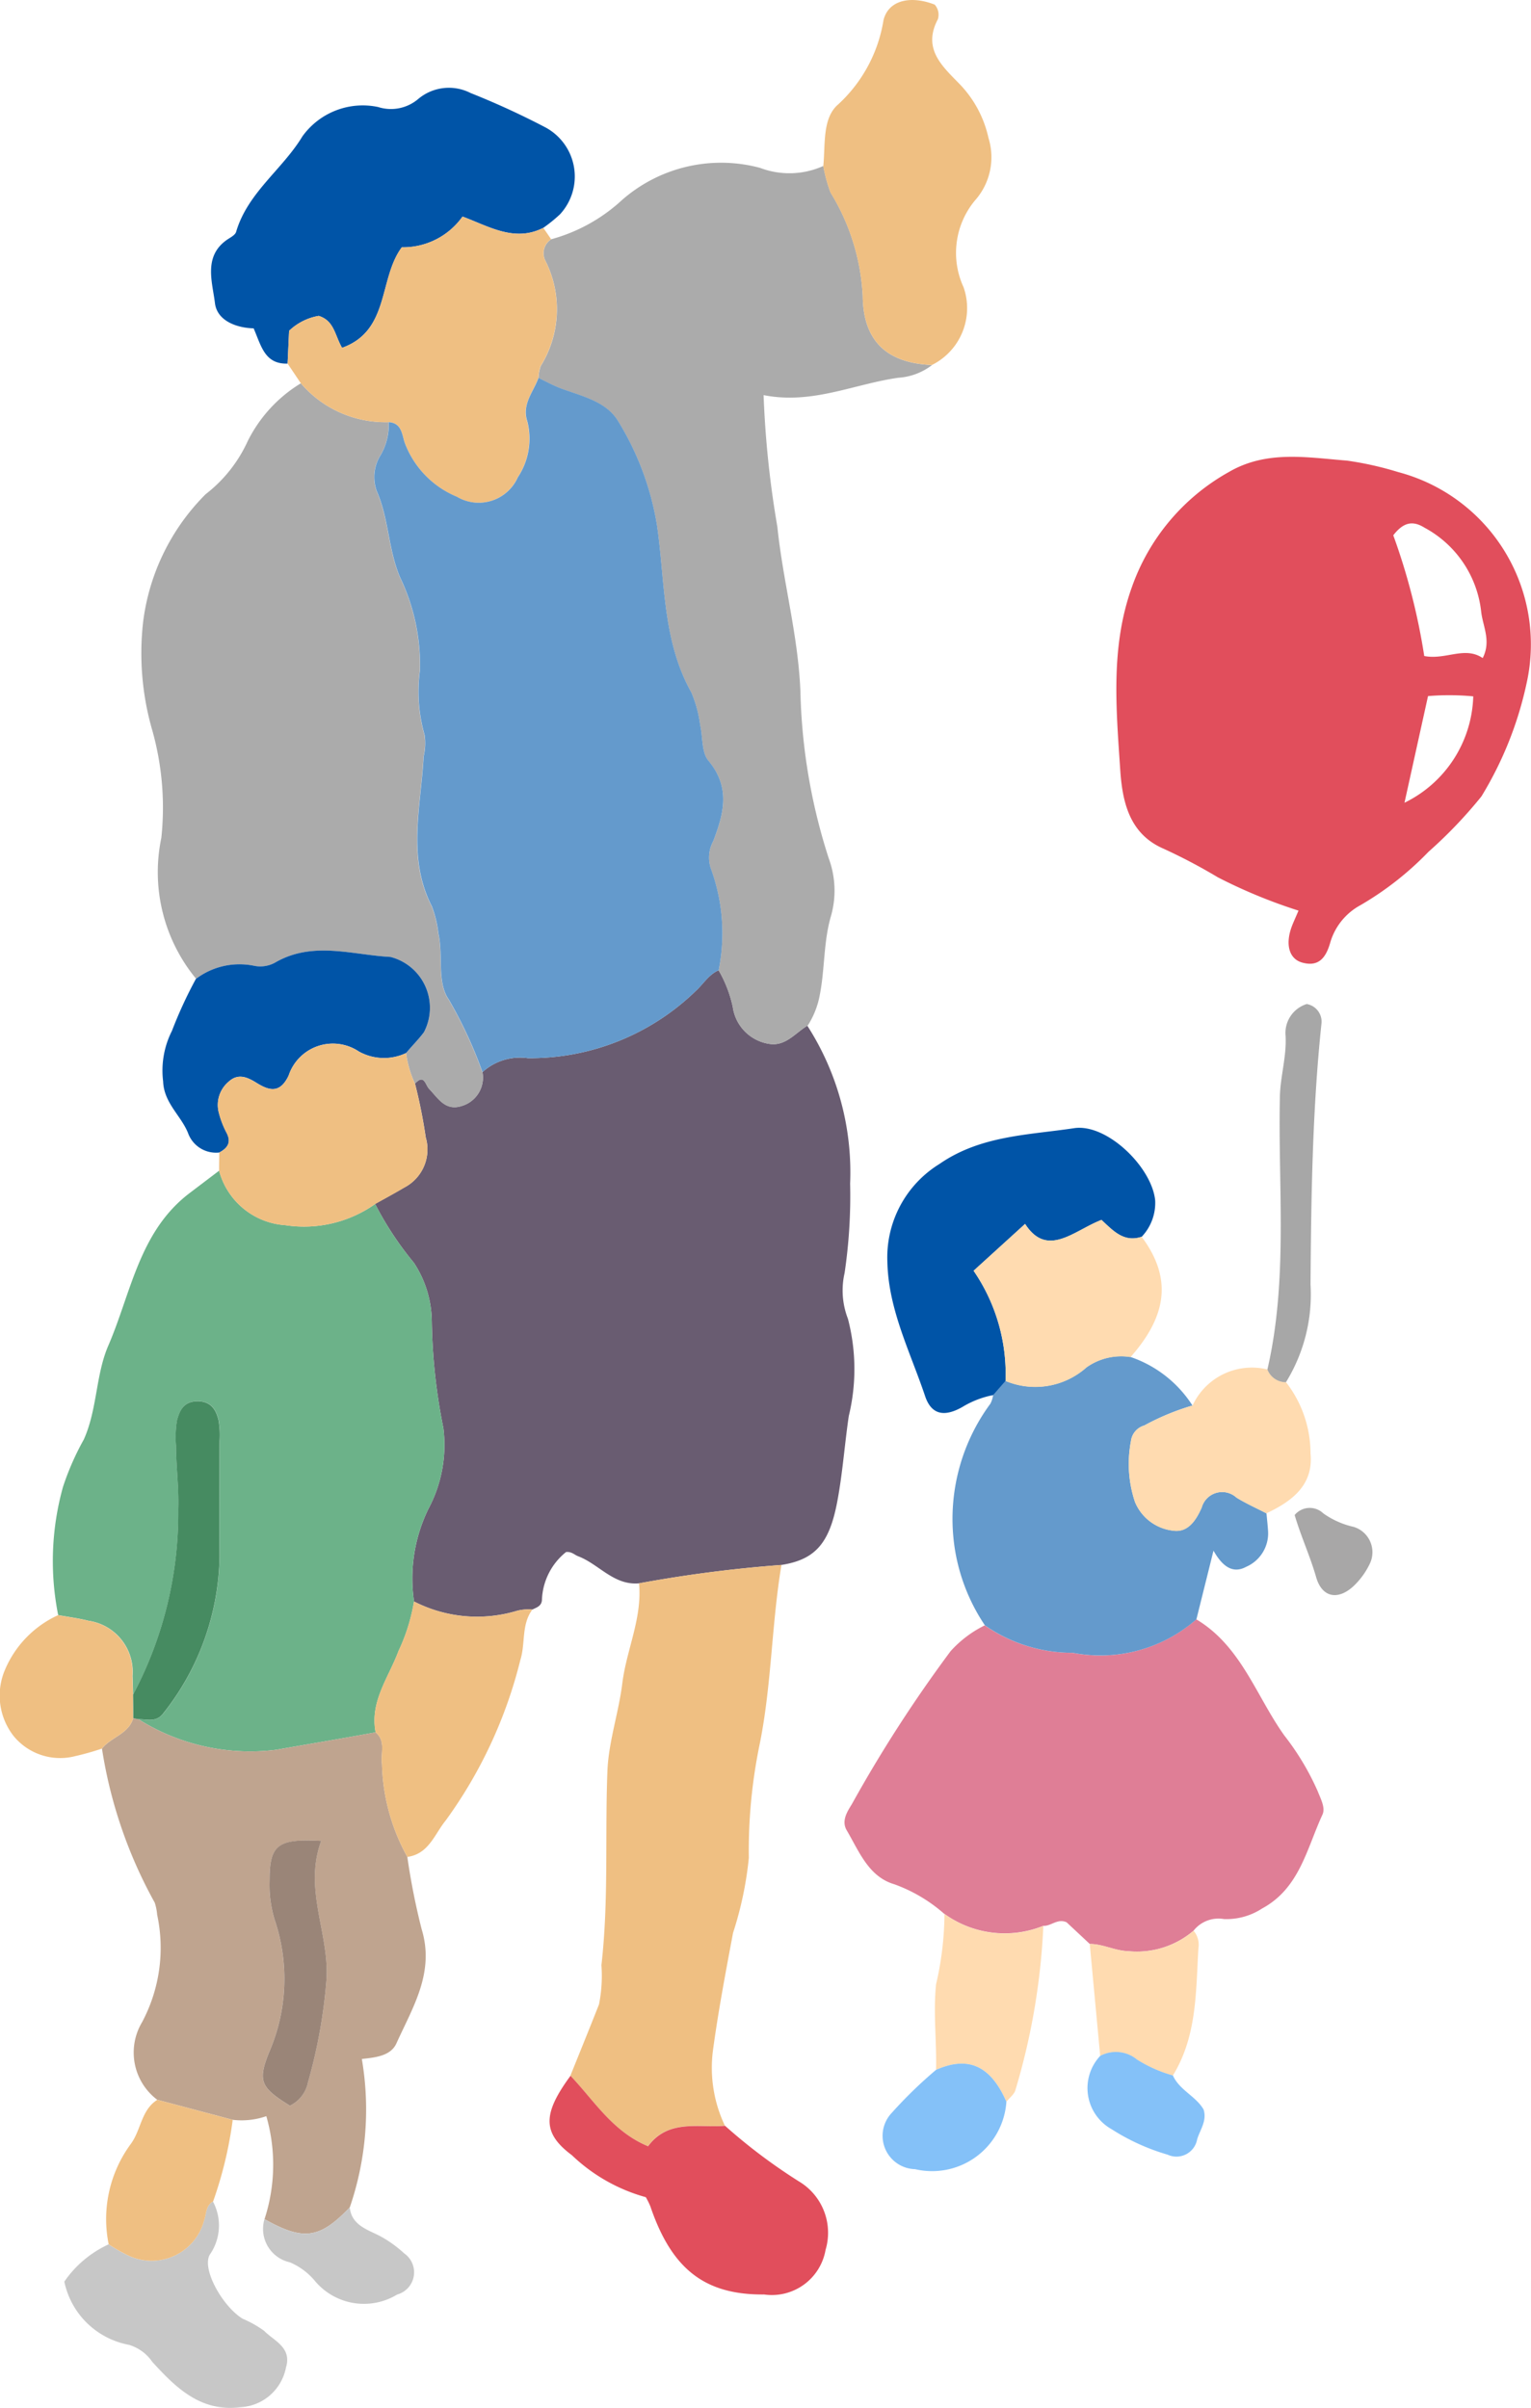
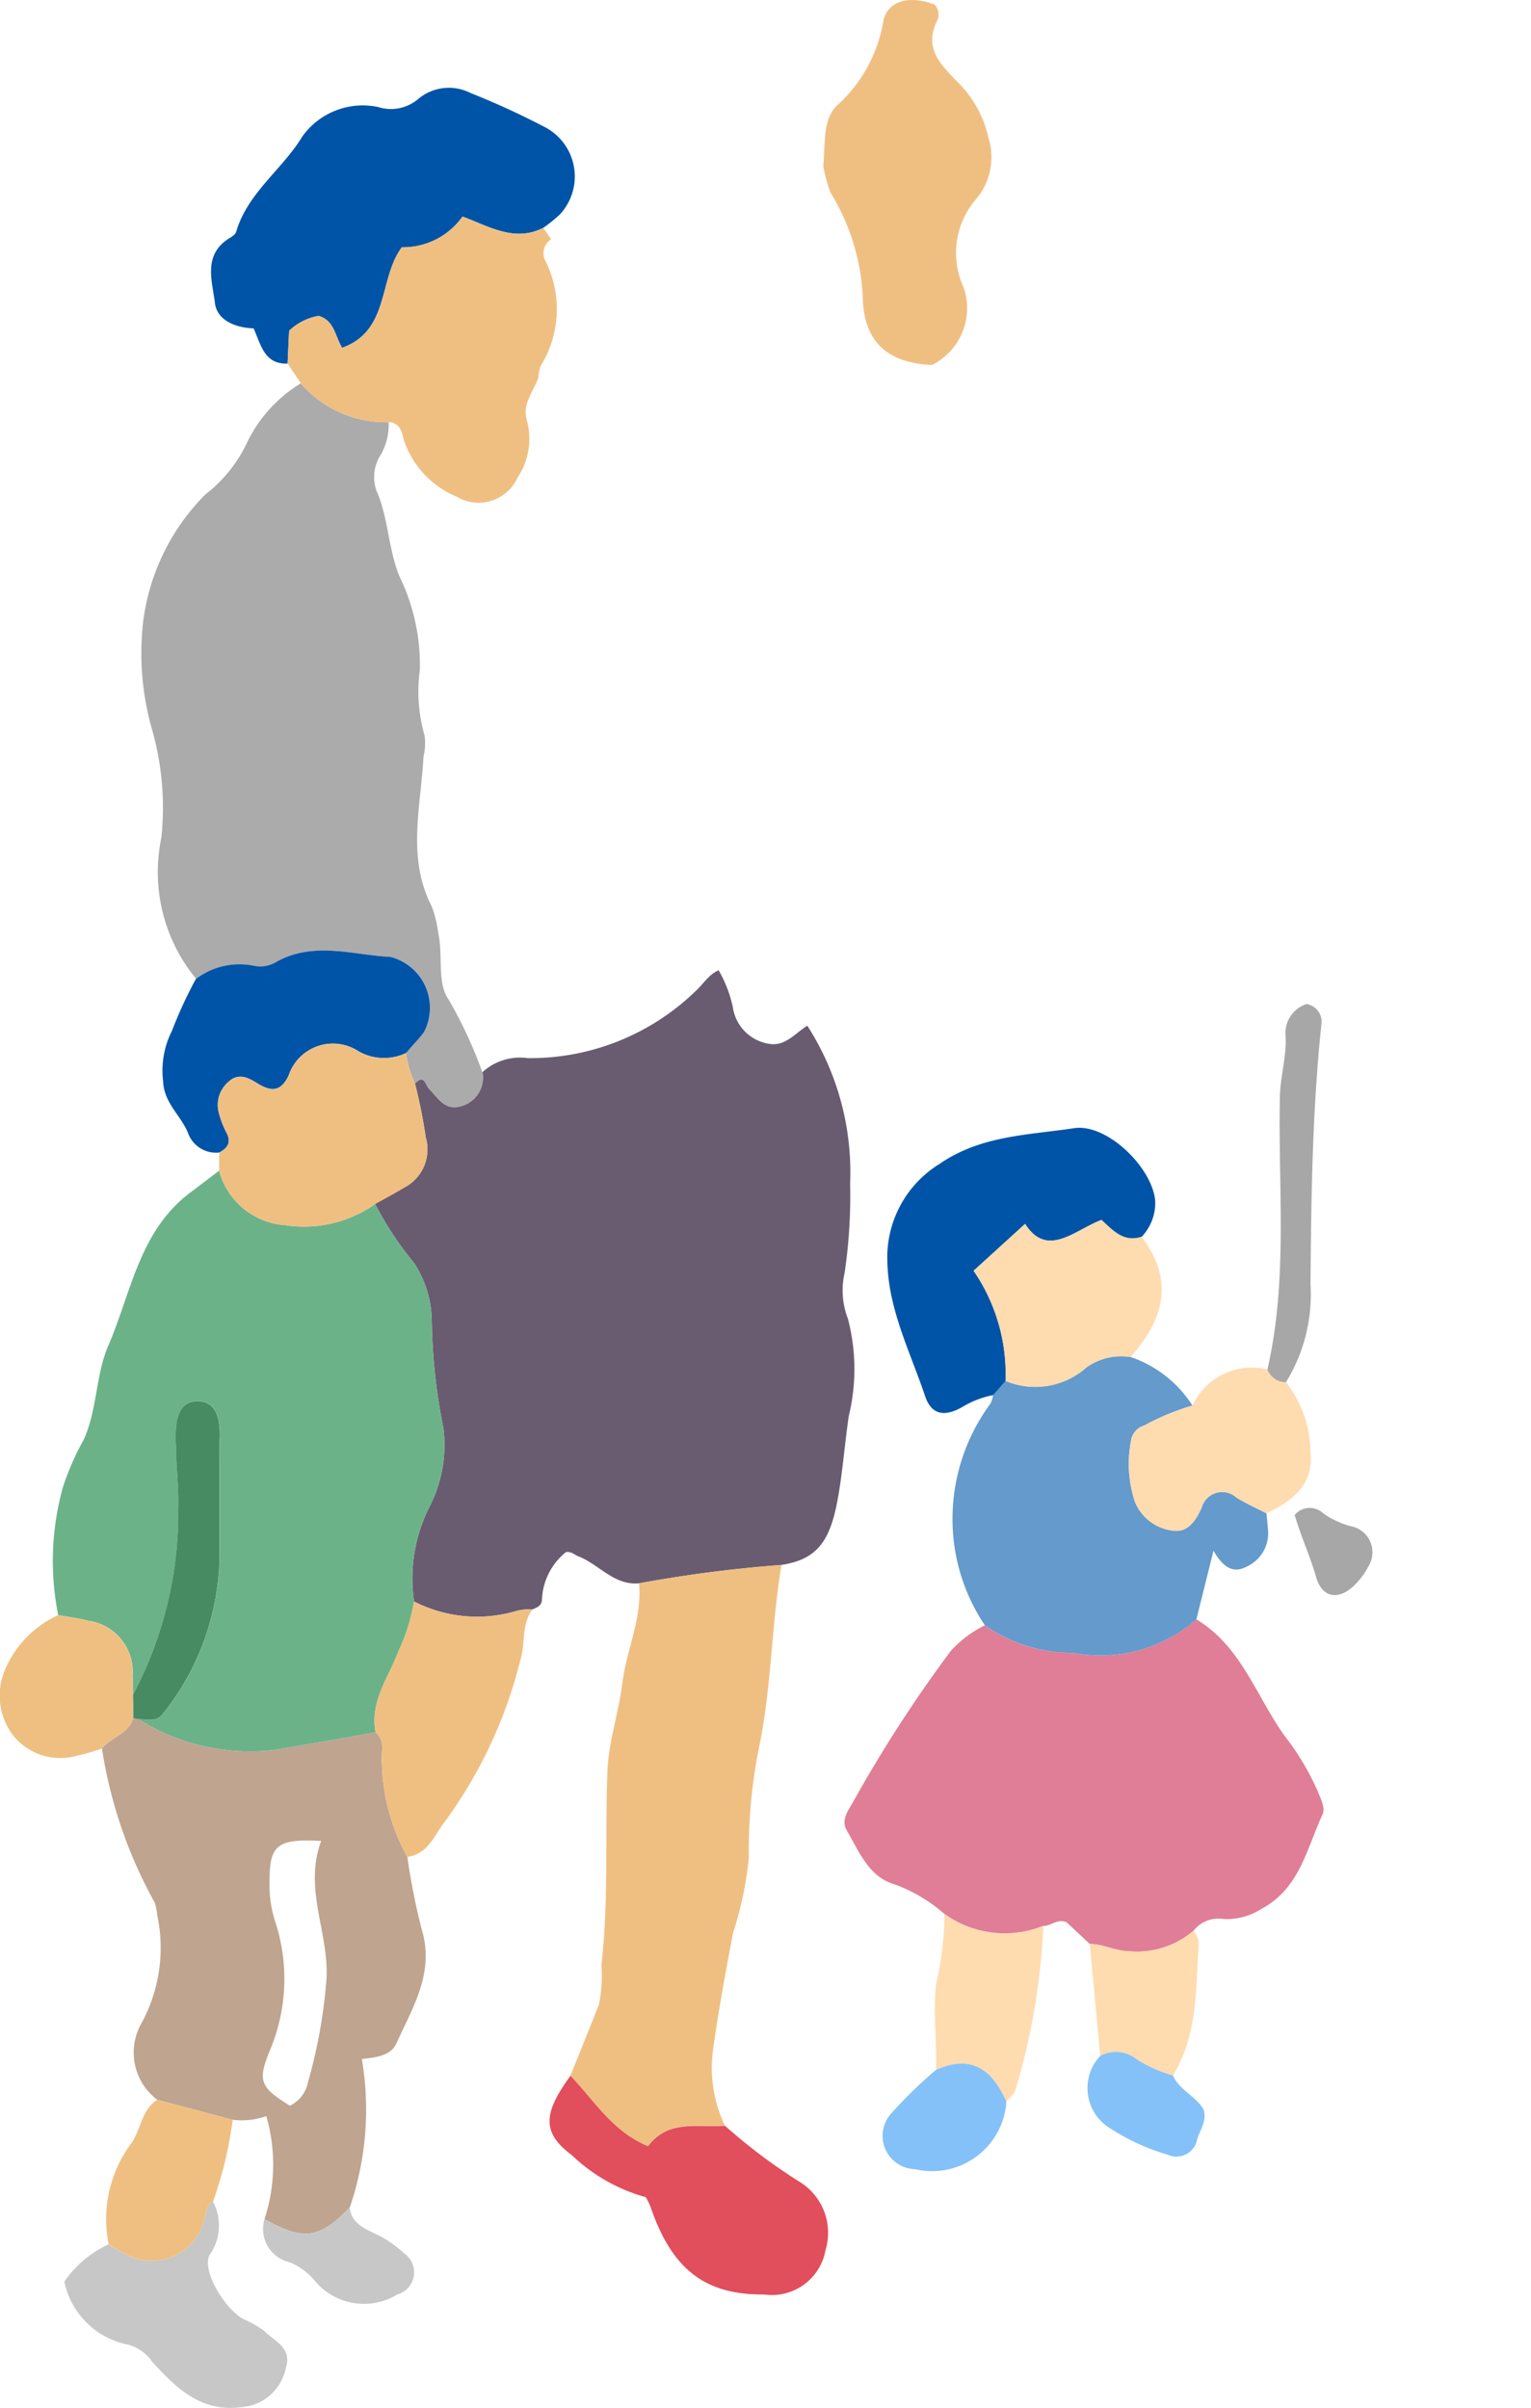
<svg xmlns="http://www.w3.org/2000/svg" width="63.603" height="100" viewBox="0 0 63.603 100">
  <defs>
    <clipPath id="clip-path">
      <rect id="長方形_1004" data-name="長方形 1004" width="63.603" height="100" fill="none" />
    </clipPath>
  </defs>
  <g id="親子イラスト" transform="translate(0 0)">
    <g id="グループ_340" data-name="グループ 340" transform="translate(0 0)" clip-path="url(#clip-path)">
      <path id="パス_639" data-name="パス 639" d="M32.379,39.6a11.258,11.258,0,0,1,1.777,6.555,21.822,21.822,0,0,1-.23,3.715,3.255,3.255,0,0,0,.139,1.9A8.269,8.269,0,0,1,34.1,55.81c-.174,1.181-.255,2.375-.478,3.552-.324,1.716-.9,2.41-2.322,2.632a55.339,55.339,0,0,0-5.919.764c-1.047.09-1.662-.8-2.527-1.127-.149-.056-.269-.2-.5-.173a2.671,2.671,0,0,0-1,1.958c0,.281-.21.34-.4.429a1.98,1.98,0,0,0-.615.046,5.742,5.742,0,0,1-4.3-.381,6.578,6.578,0,0,1,.6-3.85,5.624,5.624,0,0,0,.619-3.35,24.12,24.12,0,0,1-.481-4.443,4.5,4.5,0,0,0-.742-2.421A13.488,13.488,0,0,1,14.422,47c.407-.228.818-.449,1.219-.686a1.783,1.783,0,0,0,.885-2.081A22.246,22.246,0,0,0,16.08,42c.387-.415.422.05.592.226.372.384.666.932,1.364.7a1.228,1.228,0,0,0,.846-1.4,2.315,2.315,0,0,1,1.885-.581,9.878,9.878,0,0,0,6.978-2.793c.314-.286.535-.679.948-.857a5.244,5.244,0,0,1,.59,1.529,1.8,1.8,0,0,0,1.528,1.53c.665.1,1.069-.454,1.569-.757" transform="translate(1.161 3.002)" fill="#695c71" />
      <path id="パス_640" data-name="パス 640" d="M15.421,46.382a13.431,13.431,0,0,0,1.612,2.444,4.487,4.487,0,0,1,.741,2.421,24.237,24.237,0,0,0,.482,4.444,5.62,5.62,0,0,1-.619,3.348,6.569,6.569,0,0,0-.6,3.85,7.748,7.748,0,0,1-.644,2.059c-.406,1.1-1.2,2.093-.951,3.377-1.378.255-2.761.484-4.138.726a8.718,8.718,0,0,1-5.709-1.266c.368-.01.74.15,1.045-.268a10.722,10.722,0,0,0,2.32-6.492c-.013-1.595,0-3.189,0-4.783a3.71,3.71,0,0,0-.044-.9c-.11-.43-.319-.773-.878-.768-.576,0-.741.4-.846.807a4.183,4.183,0,0,0-.04,1.03c0,.88.124,1.743.093,2.64a16.061,16.061,0,0,1-1.877,7.709c-.008-.258-.013-.515-.024-.774a2.144,2.144,0,0,0-1.83-2.294c-.413-.106-.84-.159-1.26-.236a11.454,11.454,0,0,1,.2-5.324,11.19,11.19,0,0,1,.867-1.973c.563-1.261.489-2.683,1.018-3.9.95-2.2,1.284-4.751,3.386-6.338L8.939,45a3.058,3.058,0,0,0,2.754,2.262,5.123,5.123,0,0,0,3.728-.878" transform="translate(0.163 3.622)" fill="#6cb289" />
-       <path id="パス_641" data-name="パス 641" d="M31.873,42.1c-.5.3-.9.853-1.569.757a1.8,1.8,0,0,1-1.528-1.53,5.244,5.244,0,0,0-.59-1.529,7.759,7.759,0,0,0-.335-4.254,1.448,1.448,0,0,1,.11-1.109c.446-1.157.726-2.231-.2-3.34-.288-.348-.227-.982-.343-1.481a5.166,5.166,0,0,0-.366-1.355c-1.214-2.165-1.085-4.6-1.427-6.937a11.839,11.839,0,0,0-1.6-4.306c-.5-.848-1.512-1.056-2.391-1.382-.321-.12-.622-.291-.932-.438a1.811,1.811,0,0,1,.092-.492A4.47,4.47,0,0,0,21,10.346a.687.687,0,0,1,.233-.911A7.07,7.07,0,0,0,24.179,7.8,6.245,6.245,0,0,1,29.908,6.47a3.431,3.431,0,0,0,2.628-.079,6.376,6.376,0,0,0,.3,1.1,9.056,9.056,0,0,1,1.338,4.3c.021,1.855.98,2.788,2.881,2.867a2.569,2.569,0,0,1-1.4.529c-1.84.257-3.582,1.122-5.6.721a41.082,41.082,0,0,0,.572,5.466c.237,2.3.868,4.523.958,6.852a24.268,24.268,0,0,0,1.175,6.916,3.862,3.862,0,0,1,.1,2.383c-.319,1.075-.256,2.2-.469,3.288a3.548,3.548,0,0,1-.508,1.289" transform="translate(1.667 0.502)" fill="#ababab" />
      <path id="パス_642" data-name="パス 642" d="M19.607,43.347a1.226,1.226,0,0,1-.846,1.4c-.7.233-.992-.314-1.364-.7-.17-.175-.205-.64-.592-.225a4.281,4.281,0,0,1-.371-1.272c.24-.293.51-.555.741-.863a2.181,2.181,0,0,0-1.388-3.128c-1.61-.086-3.238-.676-4.807.242a1.273,1.273,0,0,1-.874.122,3,3,0,0,0-2.394.542,6.959,6.959,0,0,1-1.445-5.851A11.861,11.861,0,0,0,5.9,29.176a11.509,11.509,0,0,1-.392-4.508,9.085,9.085,0,0,1,2.6-5.329,5.834,5.834,0,0,0,1.746-2.2,5.87,5.87,0,0,1,2.209-2.406,4.621,4.621,0,0,0,3.647,1.613,2.5,2.5,0,0,1-.331,1.363,1.7,1.7,0,0,0-.169,1.5c.507,1.152.475,2.423.969,3.583a8.376,8.376,0,0,1,.827,3.862A6.57,6.57,0,0,0,17.2,29.35a2.383,2.383,0,0,1-.042.891c-.108,2.084-.7,4.2.345,6.225a4.7,4.7,0,0,1,.27,1.117c.21.923-.068,2.037.431,2.748a18.183,18.183,0,0,1,1.4,3.016" transform="translate(0.435 1.186)" fill="#ababab" />
      <path id="パス_643" data-name="パス 643" d="M5.441,66.09a8.724,8.724,0,0,0,5.709,1.267c1.378-.242,2.761-.472,4.138-.727.442.368.2.876.266,1.32a8.354,8.354,0,0,0,1.053,3.854,28.605,28.605,0,0,0,.594,3c.553,1.807-.373,3.249-1.048,4.746-.241.533-.9.586-1.436.647a12.506,12.506,0,0,1-.5,6.161c-1.251,1.307-1.92,1.4-3.543.491a7.28,7.28,0,0,0,.075-4.277,3.13,3.13,0,0,1-1.4.151l-3.133-.833a2.457,2.457,0,0,1-.63-3.219,6.56,6.56,0,0,0,.628-4.465,2.16,2.16,0,0,0-.1-.5,19.206,19.206,0,0,1-2.193-6.4c.378-.48,1.1-.6,1.3-1.262l.22.045m7.586,5.052c-1.823-.1-2.142.176-2.144,1.636a4.973,4.973,0,0,0,.213,1.647,7.642,7.642,0,0,1-.218,5.462c-.493,1.218-.385,1.491.851,2.251a1.37,1.37,0,0,0,.75-.971,21.651,21.651,0,0,0,.768-4.273c.119-1.922-.962-3.74-.22-5.75" transform="translate(0.315 5.317)" fill="#bfa48f" />
      <path id="パス_644" data-name="パス 644" d="M24.779,60.918a55.617,55.617,0,0,1,5.919-.764c-.407,2.437-.406,4.912-.887,7.36a21.8,21.8,0,0,0-.468,4.806,14.775,14.775,0,0,1-.656,3.116c-.306,1.633-.616,3.258-.838,4.907a5.6,5.6,0,0,0,.5,3.1c-1.119.092-2.349-.287-3.2.849-1.475-.612-2.236-1.893-3.221-2.924.4-.988.8-1.973,1.191-2.964a6.027,6.027,0,0,0,.1-1.626c.307-2.685.145-5.377.249-8.063.048-1.219.467-2.42.618-3.641.173-1.4.835-2.712.695-4.16" transform="translate(1.766 4.842)" fill="#efbf82" />
      <path id="パス_645" data-name="パス 645" d="M11.294,14.831c-.95.026-1.091-.728-1.41-1.465-.685-.016-1.518-.3-1.608-1.051-.107-.892-.516-2.007.6-2.692.108-.067.247-.156.279-.26.478-1.632,1.921-2.59,2.757-3.973a3.087,3.087,0,0,1,3.144-1.216,1.749,1.749,0,0,0,1.669-.337A1.977,1.977,0,0,1,18.9,3.594a32.909,32.909,0,0,1,3.123,1.435,2.315,2.315,0,0,1,.589,3.6,6.154,6.154,0,0,1-.693.561c-1.2.615-2.283-.072-3.357-.467A3.029,3.029,0,0,1,16.042,10c-.974,1.3-.493,3.464-2.484,4.175-.306-.524-.322-1.124-.97-1.327a2.354,2.354,0,0,0-1.231.62c-.019.425-.041.894-.063,1.363" transform="translate(0.653 0.271)" fill="#0054a7" />
      <path id="パス_646" data-name="パス 646" d="M11.057,14.432c.022-.469.043-.938.063-1.363a2.354,2.354,0,0,1,1.231-.62c.648.2.665.8.97,1.327C15.312,13.065,14.831,10.9,15.8,9.6a3.029,3.029,0,0,0,2.524-1.274c1.074.394,2.153,1.082,3.357.467q.164.237.325.473a.688.688,0,0,0-.232.911,4.47,4.47,0,0,1-.209,4.36,1.906,1.906,0,0,0-.092.492c-.212.589-.7,1.1-.461,1.812a2.9,2.9,0,0,1-.4,2.323,1.777,1.777,0,0,1-2.532.794A3.892,3.892,0,0,1,15.918,17.7c-.107-.327-.125-.814-.662-.838a4.623,4.623,0,0,1-3.648-1.613l-.551-.82" transform="translate(0.89 0.67)" fill="#efbf82" />
      <path id="パス_647" data-name="パス 647" d="M36.173,15.158c-1.9-.079-2.86-1.011-2.881-2.867A9.068,9.068,0,0,0,31.954,8a6.376,6.376,0,0,1-.3-1.1c.092-.893-.05-1.995.621-2.566A6.054,6.054,0,0,0,34.155.84c.206-.845,1.14-1.034,2.128-.648A.631.631,0,0,1,36.414.8c-.653,1.235.192,1.957.912,2.7a4.652,4.652,0,0,1,1.191,2.23,2.7,2.7,0,0,1-.565,2.6,3.407,3.407,0,0,0-.47,3.6,2.638,2.638,0,0,1-1.308,3.226" transform="translate(2.548 0)" fill="#efbf82" />
      <path id="パス_648" data-name="パス 648" d="M7.643,37.709a3,3,0,0,1,2.394-.542,1.273,1.273,0,0,0,.874-.122c1.569-.918,3.2-.328,4.807-.242a2.181,2.181,0,0,1,1.388,3.128c-.231.308-.5.571-.741.863a2.145,2.145,0,0,1-1.963-.066,1.938,1.938,0,0,0-2.915,1c-.35.734-.782.647-1.33.306-.379-.237-.771-.418-1.17-.044a1.257,1.257,0,0,0-.4,1.283,3.81,3.81,0,0,0,.32.83c.212.4.044.636-.3.822a1.234,1.234,0,0,1-1.3-.81c-.295-.729-1-1.245-1.034-2.142a3.652,3.652,0,0,1,.366-2.1,18.176,18.176,0,0,1,1-2.167" transform="translate(0.504 2.941)" fill="#0054a7" />
      <path id="パス_649" data-name="パス 649" d="M8.436,44.639c.343-.185.51-.418.3-.821a3.765,3.765,0,0,1-.32-.831,1.258,1.258,0,0,1,.4-1.283c.4-.373.791-.192,1.17.044.547.341.979.429,1.33-.306a1.937,1.937,0,0,1,2.914-1,2.15,2.15,0,0,0,1.964.067,4.245,4.245,0,0,0,.372,1.271,22.614,22.614,0,0,1,.445,2.23,1.783,1.783,0,0,1-.885,2.081c-.4.238-.811.458-1.219.686a5.122,5.122,0,0,1-3.728.878A3.059,3.059,0,0,1,8.427,45.39c0-.251.005-.5.009-.751" transform="translate(0.674 3.231)" fill="#efbf82" />
      <path id="パス_650" data-name="パス 650" d="M22,79.791c.984,1.031,1.745,2.312,3.22,2.924.85-1.137,2.081-.757,3.2-.849a23.174,23.174,0,0,0,3.159,2.366,2.484,2.484,0,0,1,1.017,2.787,2.265,2.265,0,0,1-2.554,1.853c-2.461.021-3.841-1.051-4.728-3.67a3.29,3.29,0,0,0-.186-.371,7.217,7.217,0,0,1-3.071-1.744c-1.243-.927-1.21-1.729-.056-3.3" transform="translate(1.701 6.423)" fill="#e14e5c" />
      <path id="パス_651" data-name="パス 651" d="M15.764,72.167a8.342,8.342,0,0,1-1.055-3.854c-.068-.444.177-.951-.266-1.319-.247-1.284.545-2.279.951-3.377a7.721,7.721,0,0,0,.644-2.059,5.745,5.745,0,0,0,4.306.382,1.944,1.944,0,0,1,.615-.048c-.466.623-.283,1.4-.5,2.093a19.15,19.15,0,0,1-3.1,6.666c-.472.579-.7,1.388-1.593,1.516" transform="translate(1.159 4.955)" fill="#efbf82" />
      <path id="パス_652" data-name="パス 652" d="M8.648,84.622A2.114,2.114,0,0,1,8.536,86.8c-.393.565.488,2.159,1.343,2.689a4.567,4.567,0,0,1,.891.5c.417.427,1.164.688.911,1.531a2.04,2.04,0,0,1-1.888,1.646c-1.667.21-2.7-.829-3.666-1.885a1.789,1.789,0,0,0-.969-.707,3.371,3.371,0,0,1-2.685-2.625A4.52,4.52,0,0,1,4.314,86.4a6.633,6.633,0,0,0,.767.441,2.255,2.255,0,0,0,3.2-1.44c.1-.264.059-.606.365-.777" transform="translate(0.199 6.812)" fill="#c7c7c7" />
      <path id="パス_653" data-name="パス 653" d="M5.535,66.364c-.2.662-.927.783-1.305,1.263a11.438,11.438,0,0,1-1.105.311,2.5,2.5,0,0,1-2.553-.827,2.725,2.725,0,0,1-.4-2.674,4.36,4.36,0,0,1,2.241-2.354c.42.077.847.13,1.261.236A2.146,2.146,0,0,1,5.5,64.612c.011.257.016.515.024.773q0,.489.008.979" transform="translate(0 4.998)" fill="#efbf82" />
      <path id="パス_654" data-name="パス 654" d="M8.518,84.937c-.306.171-.266.513-.365.777a2.255,2.255,0,0,1-3.2,1.44,6.633,6.633,0,0,1-.767-.441,5.261,5.261,0,0,1,.92-4.17c.43-.581.427-1.408,1.1-1.831l3.133.833a16.582,16.582,0,0,1-.816,3.392" transform="translate(0.329 6.498)" fill="#efbf82" />
      <path id="パス_655" data-name="パス 655" d="M10.172,85.338c1.623.91,2.292.817,3.543-.491.071.743.755.93,1.242,1.183a4.986,4.986,0,0,1,1.021.729.957.957,0,0,1-.294,1.708,2.655,2.655,0,0,1-3.438-.591,2.742,2.742,0,0,0-1.018-.747,1.42,1.42,0,0,1-1.056-1.793" transform="translate(0.815 6.83)" fill="#c7c7c7" />
-       <path id="パス_656" data-name="パス 656" d="M14.988,16.365c.537.026.555.511.662.84a3.9,3.9,0,0,0,2.169,2.255,1.777,1.777,0,0,0,2.532-.8,2.9,2.9,0,0,0,.4-2.322c-.241-.717.25-1.224.461-1.812.311.147.613.318.934.437.88.327,1.893.535,2.39,1.382a11.866,11.866,0,0,1,1.6,4.307c.341,2.333.213,4.77,1.426,6.936a5.134,5.134,0,0,1,.367,1.356c.115.5.053,1.133.343,1.48.924,1.11.644,2.184.2,3.341a1.437,1.437,0,0,0-.11,1.108,7.773,7.773,0,0,1,.335,4.255c-.413.178-.633.571-.948.857a9.879,9.879,0,0,1-6.979,2.793,2.309,2.309,0,0,0-1.884.581,18.1,18.1,0,0,0-1.4-3.016c-.5-.711-.222-1.825-.431-2.748a4.7,4.7,0,0,0-.269-1.117c-1.042-2.028-.454-4.141-.345-6.225a2.4,2.4,0,0,0,.042-.891,6.55,6.55,0,0,1-.194-2.692,8.389,8.389,0,0,0-.827-3.862c-.494-1.16-.462-2.431-.969-3.583a1.706,1.706,0,0,1,.167-1.5,2.514,2.514,0,0,0,.332-1.363" transform="translate(1.158 1.169)" fill="#649acc" />
      <path id="パス_657" data-name="パス 657" d="M5.124,67.026q0-.489-.008-.979a16.066,16.066,0,0,0,1.877-7.708c.03-.9-.09-1.76-.093-2.64a4.235,4.235,0,0,1,.039-1.03c.106-.411.27-.8.847-.808.559,0,.767.339.877.769a3.651,3.651,0,0,1,.045.9c0,1.594-.013,3.189,0,4.783A10.712,10.712,0,0,1,6.388,66.8c-.3.419-.677.259-1.045.268-.073-.014-.146-.029-.219-.045" transform="translate(0.412 4.336)" fill="#468b61" />
-       <path id="パス_658" data-name="パス 658" d="M12.529,70.764c-.741,2.011.339,3.828.22,5.75a21.651,21.651,0,0,1-.768,4.273,1.37,1.37,0,0,1-.75.971c-1.236-.76-1.344-1.033-.851-2.251a7.642,7.642,0,0,0,.218-5.462,4.973,4.973,0,0,1-.213-1.647c0-1.46.321-1.74,2.144-1.636" transform="translate(0.814 5.695)" fill="#9a8578" />
-       <path id="パス_659" data-name="パス 659" d="M50.49,36.407a21.729,21.729,0,0,1-3.348-1.381,23.4,23.4,0,0,0-2.262-1.192c-1.447-.625-1.715-2-1.8-3.319-.167-2.522-.4-5.068.485-7.537a8.83,8.83,0,0,1,4.036-4.79c1.57-.913,3.252-.6,4.9-.471a13.707,13.707,0,0,1,2.131.477,7.4,7.4,0,0,1,5.34,8.738,15.068,15.068,0,0,1-1.885,4.734,19.058,19.058,0,0,1-2.2,2.3,12.977,12.977,0,0,1-2.836,2.222,2.585,2.585,0,0,0-1.238,1.529c-.171.609-.459,1.05-1.177.846-.545-.155-.7-.765-.425-1.5.059-.158.132-.312.281-.661m3.936-15.579a26.542,26.542,0,0,1,1.285,5.01c.891.173,1.682-.422,2.428.085.368-.719-.005-1.333-.066-1.954a4.517,4.517,0,0,0-2.351-3.461c-.491-.307-.88-.226-1.3.319m.468,11.105a5.079,5.079,0,0,0,2.857-4.419,10.7,10.7,0,0,0-1.879-.011c-.323,1.463-.633,2.867-.978,4.43" transform="translate(3.455 1.413)" fill="#e14e5c" />
      <path id="パス_660" data-name="パス 660" d="M36.619,74.48a6.445,6.445,0,0,0-2.081-1.234c-1.07-.314-1.463-1.367-1.978-2.243-.234-.4.042-.8.217-1.087a56.626,56.626,0,0,1,4.1-6.35,4.675,4.675,0,0,1,1.42-1.072,6.363,6.363,0,0,0,3.647,1.14,6.04,6.04,0,0,0,5.14-1.391c1.871,1.118,2.486,3.191,3.665,4.835a10.8,10.8,0,0,1,1.377,2.3c.131.332.33.694.2.976-.654,1.412-.952,3.061-2.51,3.9a2.706,2.706,0,0,1-1.581.438,1.318,1.318,0,0,0-1.263.48,3.619,3.619,0,0,1-2.7.854c-.571-.014-1.059-.3-1.613-.3l-.963-.9c-.381-.171-.645.167-.969.147a4.277,4.277,0,0,1-4.11-.5" transform="translate(2.614 5.011)" fill="#df7e96" />
      <path id="パス_661" data-name="パス 661" d="M46.753,63.054a6.044,6.044,0,0,1-5.14,1.391,6.35,6.35,0,0,1-3.647-1.14,7.9,7.9,0,0,1-1.246-3.157A8.061,8.061,0,0,1,38.194,54.1a1.162,1.162,0,0,0,.115-.363l.513-.586a3.2,3.2,0,0,0,3.366-.563,2.485,2.485,0,0,1,1.828-.429,4.945,4.945,0,0,1,2.573,2.016,10.1,10.1,0,0,0-2,.828.772.772,0,0,0-.556.654,4.994,4.994,0,0,0,.167,2.521,1.942,1.942,0,0,0,1.565,1.19c.616.1.959-.393,1.208-.956A.881.881,0,0,1,48.417,58c.4.246.83.438,1.247.654.023.257.053.514.068.773a1.516,1.516,0,0,1-.912,1.447c-.589.32-1.018-.071-1.357-.671-.259,1.043-.485,1.947-.71,2.851" transform="translate(2.95 4.199)" fill="#649acc" />
      <path id="パス_662" data-name="パス 662" d="M39.026,53.865l-.512.586a3.872,3.872,0,0,0-1.291.5c-.749.422-1.281.312-1.539-.459-.612-1.825-1.521-3.583-1.566-5.559a4.558,4.558,0,0,1,2.162-4.08c1.714-1.187,3.691-1.2,5.593-1.487,1.355-.206,3.232,1.61,3.37,3a2.043,2.043,0,0,1-.562,1.512c-.751.253-1.2-.269-1.669-.7-1.137.435-2.249,1.6-3.173.166L37.7,49.289a7.578,7.578,0,0,1,1.327,4.576" transform="translate(2.747 3.49)" fill="#0054a7" />
      <path id="パス_663" data-name="パス 663" d="M38.759,53.58A7.578,7.578,0,0,0,37.432,49l2.139-1.945c.925,1.436,2.037.269,3.173-.166.473.429.918.951,1.669.7,1.245,1.676,1.1,3.231-.461,5a2.486,2.486,0,0,0-1.828.428,3.2,3.2,0,0,1-3.366.563" transform="translate(3.014 3.775)" fill="#ffdbb0" />
      <path id="パス_664" data-name="パス 664" d="M49.12,58.62c-.417-.216-.849-.406-1.247-.654a.882.882,0,0,0-1.445.415c-.249.563-.591,1.06-1.207.957a1.945,1.945,0,0,1-1.566-1.191,5.005,5.005,0,0,1-.167-2.521.769.769,0,0,1,.558-.653,9.986,9.986,0,0,1,2-.829,2.716,2.716,0,0,1,3.113-1.5.827.827,0,0,0,.771.528,4.832,4.832,0,0,1,1.019,2.965c.126,1.307-.77,1.982-1.829,2.479" transform="translate(3.495 4.233)" fill="#ffdbb0" />
      <path id="パス_665" data-name="パス 665" d="M36.34,73.568a4.277,4.277,0,0,0,4.11.5,28.029,28.029,0,0,1-1.156,6.8c-.043.187-.25.336-.38.5-.656-1.5-1.584-1.918-2.921-1.324.03-1.182-.122-2.354,0-3.552a13.213,13.213,0,0,0,.35-2.923" transform="translate(2.894 5.922)" fill="#ffdbb0" />
      <path id="パス_666" data-name="パス 666" d="M49.5,54.3a.825.825,0,0,1-.771-.528c.865-3.744.438-7.548.519-11.329.018-.848.282-1.662.237-2.527a1.257,1.257,0,0,1,.877-1.323.742.742,0,0,1,.612.824c-.378,3.6-.427,7.208-.453,10.823A6.947,6.947,0,0,1,49.5,54.3" transform="translate(3.923 3.107)" fill="#a7a7a7" />
      <path id="パス_667" data-name="パス 667" d="M41.9,74.767c.554-.008,1.043.283,1.613.3a3.618,3.618,0,0,0,2.7-.854.9.9,0,0,1,.2.727c-.107,1.812-.057,3.656-1.062,5.288a5.59,5.59,0,0,1-1.491-.66,1.375,1.375,0,0,0-1.527-.153q-.217-2.323-.433-4.644" transform="translate(3.373 5.974)" fill="#ffdbb0" />
      <path id="パス_668" data-name="パス 668" d="M36.154,79.58c1.338-.594,2.265-.174,2.922,1.324a3.093,3.093,0,0,1-3.795,2.8,1.385,1.385,0,0,1-.962-2.344,18.419,18.419,0,0,1,1.835-1.781" transform="translate(2.733 6.386)" fill="#84c1f8" />
      <path id="パス_669" data-name="パス 669" d="M42.341,79.035a1.376,1.376,0,0,1,1.527.152,5.608,5.608,0,0,0,1.491.661c.276.612.957.862,1.276,1.414.152.479-.157.854-.269,1.248a.873.873,0,0,1-1.224.628,8.907,8.907,0,0,1-2.327-1.057,1.956,1.956,0,0,1-.473-3.047" transform="translate(3.366 6.35)" fill="#84c1f8" />
      <path id="パス_670" data-name="パス 670" d="M49.777,58.257a.813.813,0,0,1,1.192-.068,3.492,3.492,0,0,0,1.258.559,1.1,1.1,0,0,1,.675,1.525,3.145,3.145,0,0,1-.577.835c-.671.706-1.4.63-1.657-.277-.251-.875-.638-1.707-.89-2.574" transform="translate(4.007 4.666)" fill="#a8a7a7" />
    </g>
  </g>
</svg>